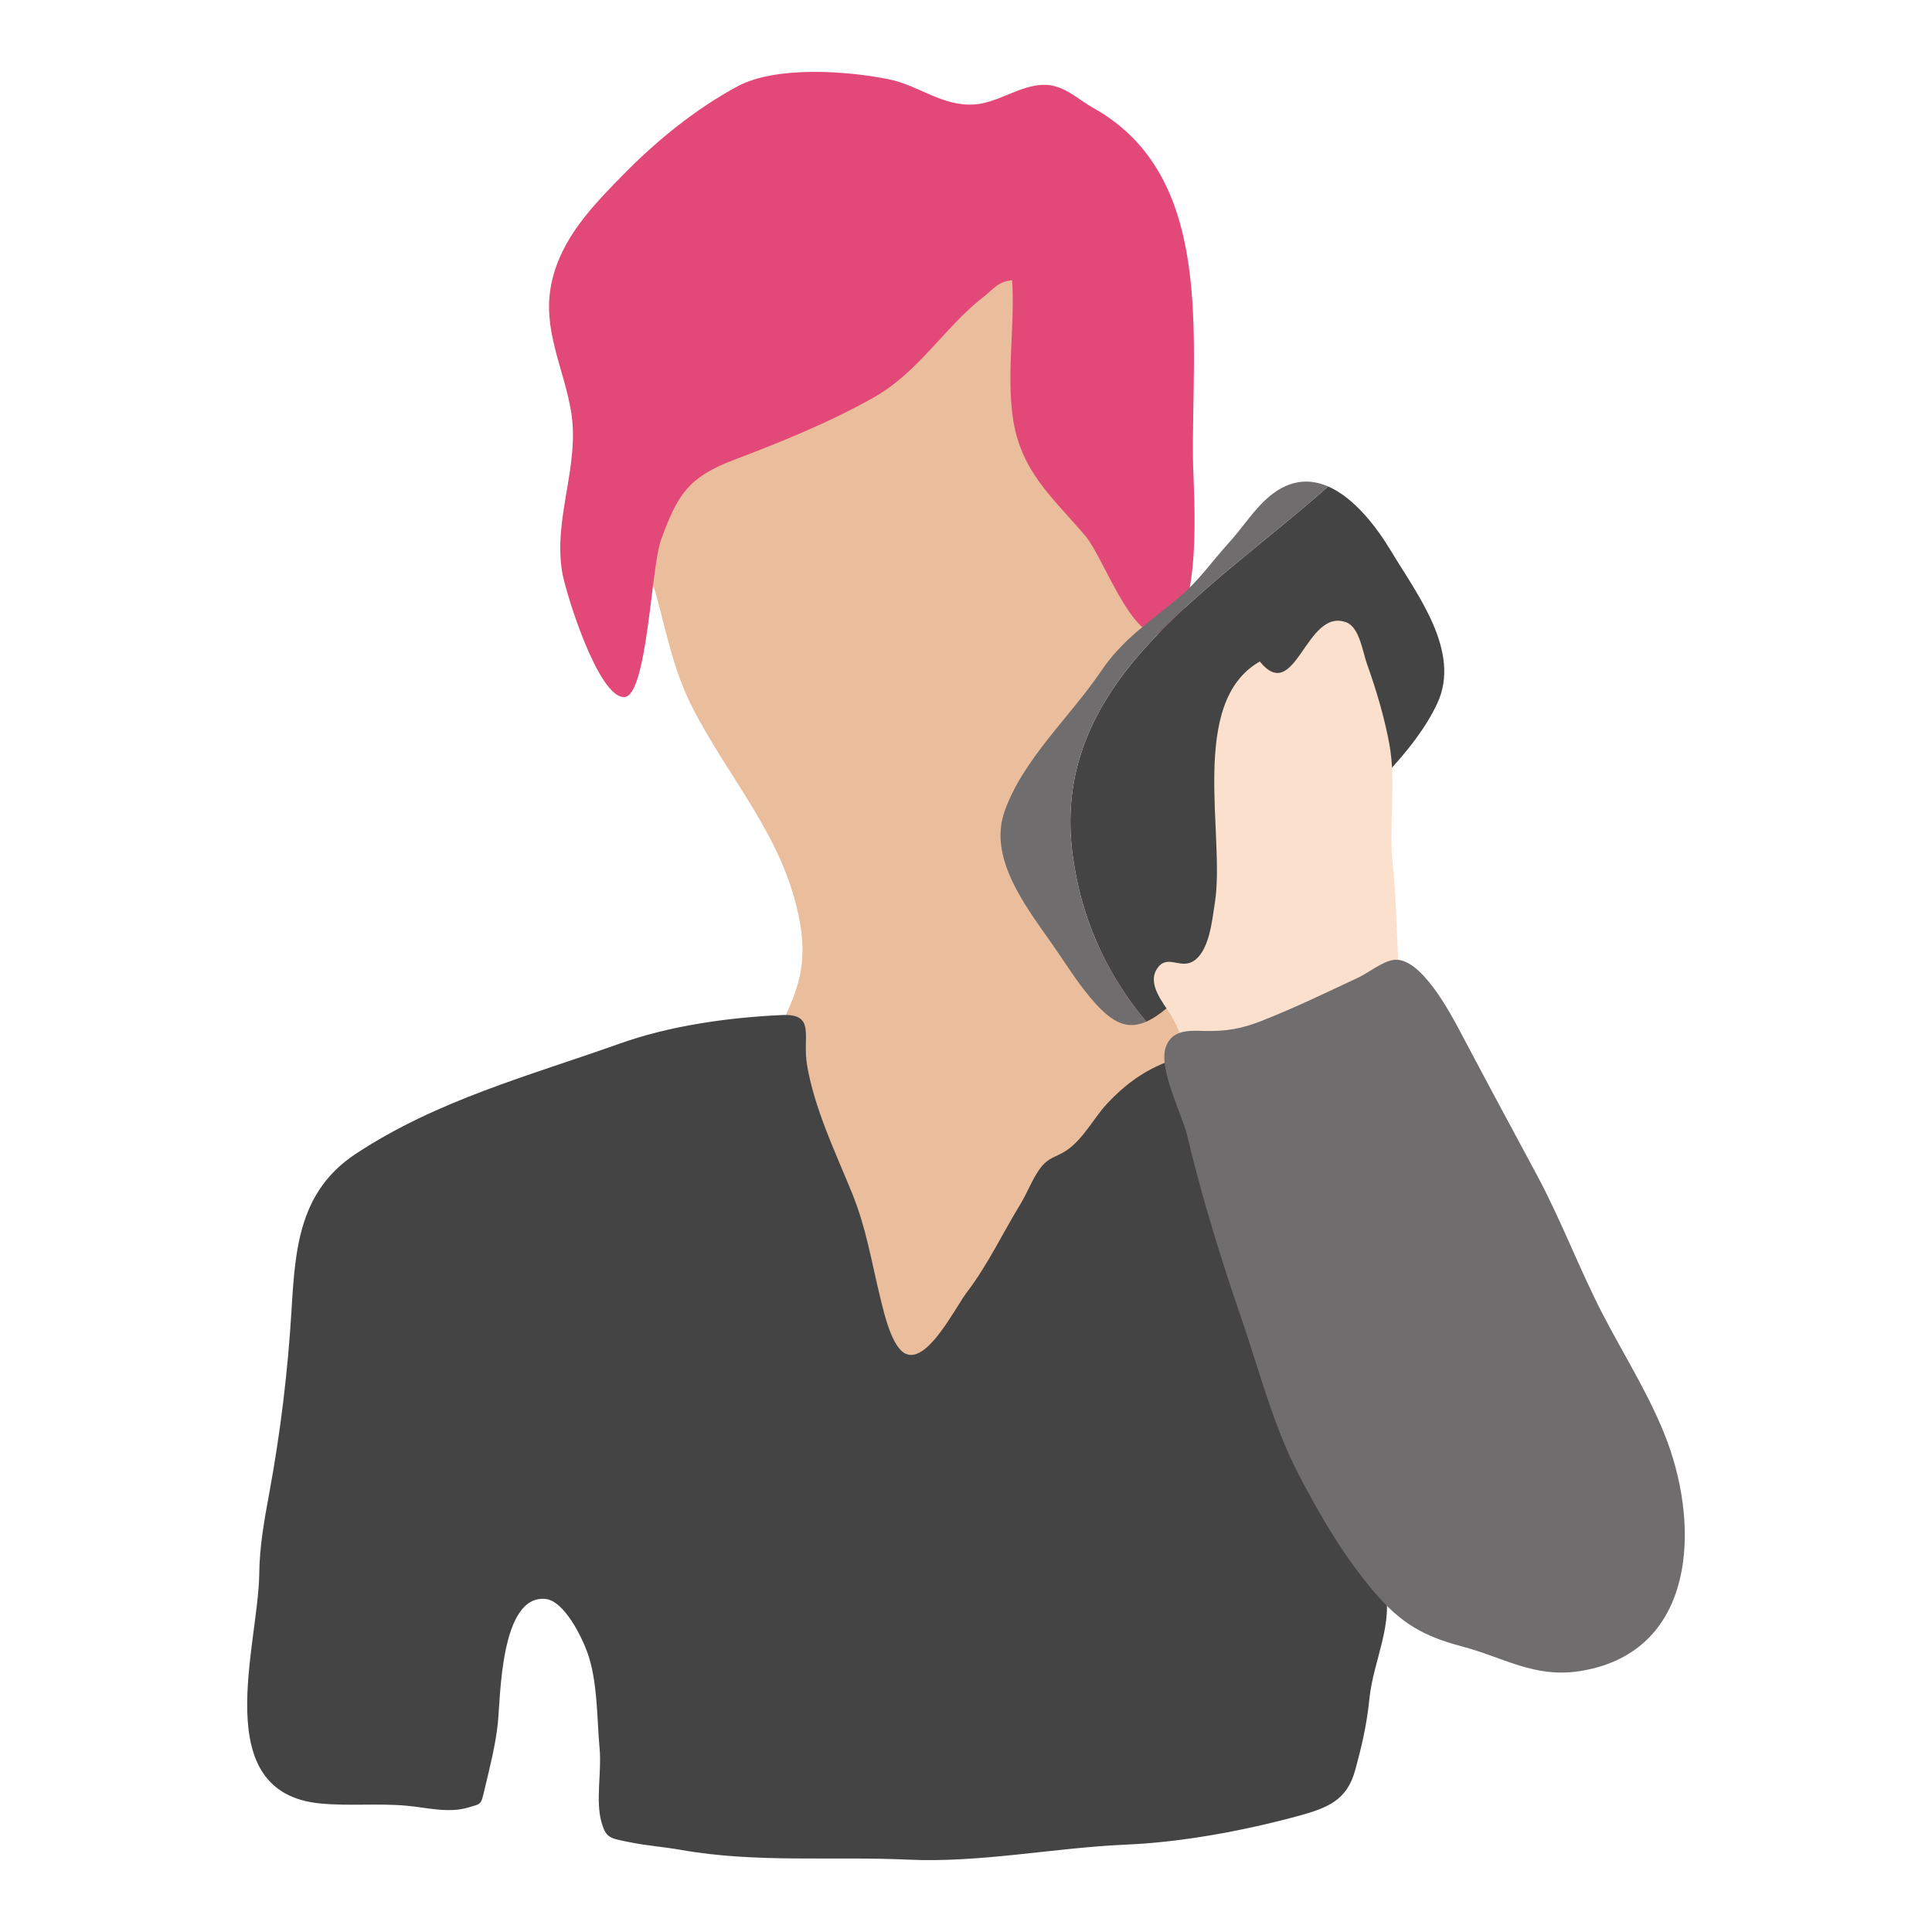
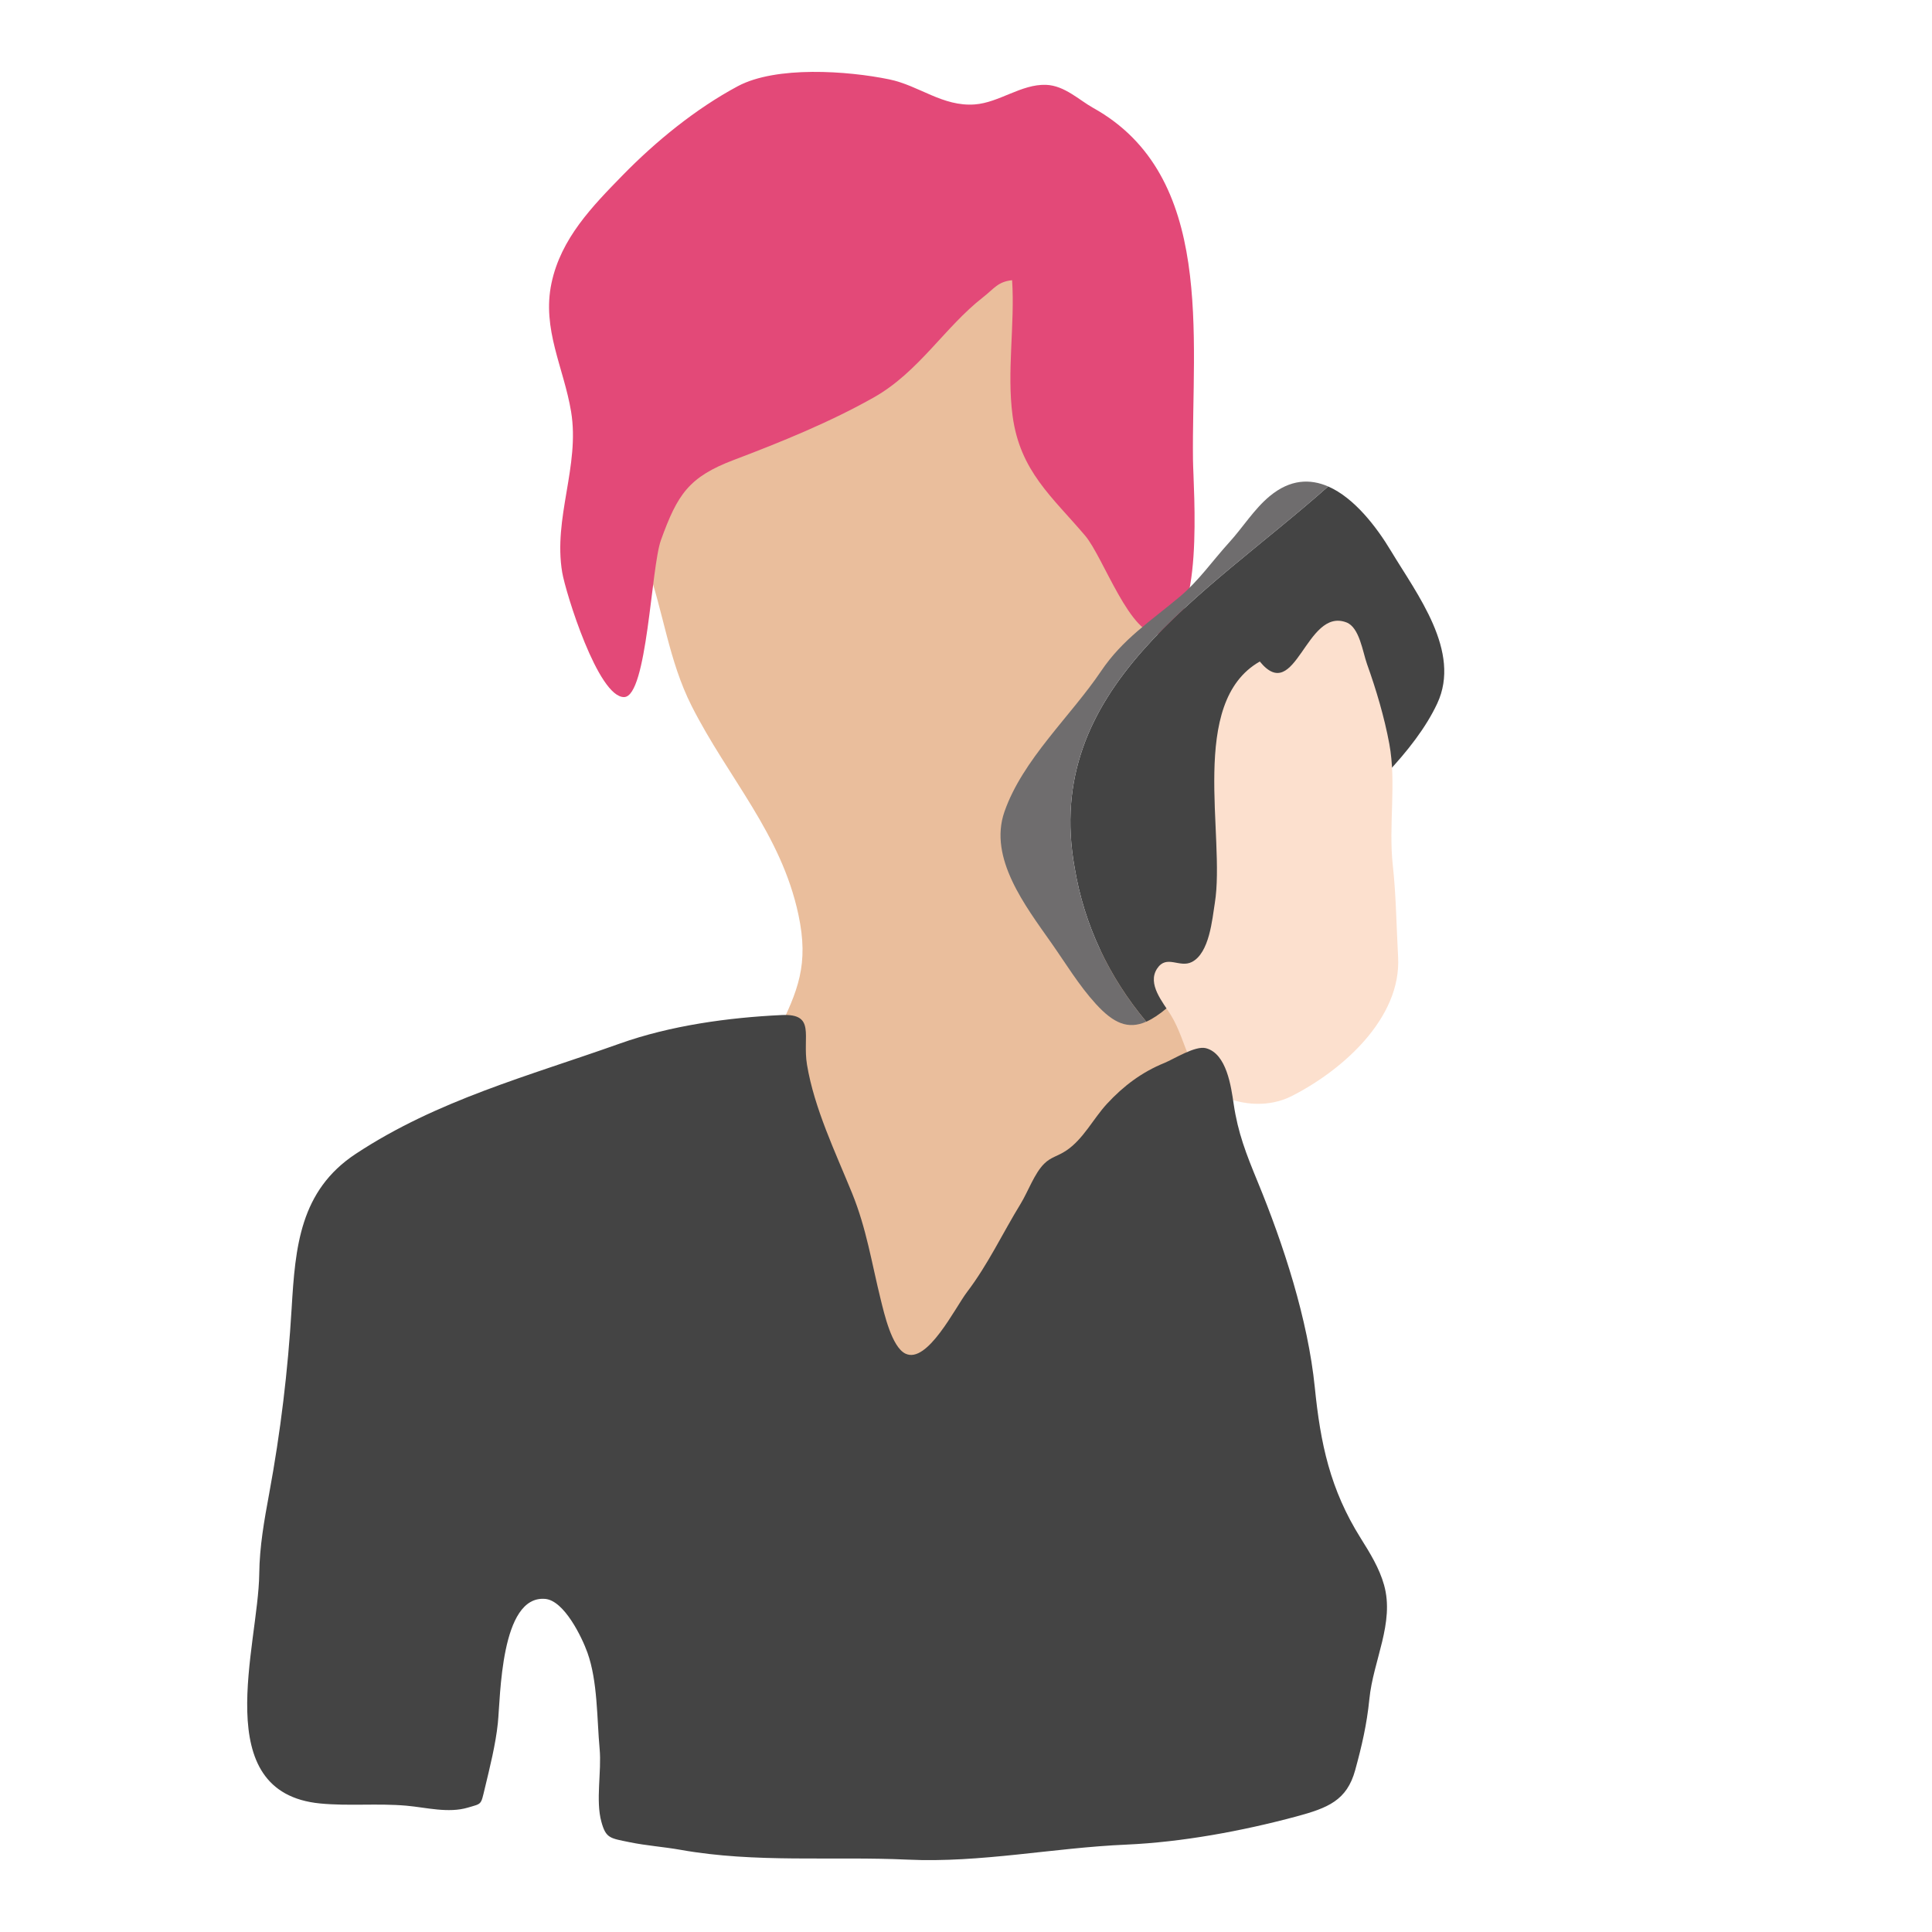
<svg xmlns="http://www.w3.org/2000/svg" version="1.1" x="0px" y="0px" width="150px" height="150px" viewBox="-19.191 -5.58 150 150" overflow="visible" enable-background="new -19.191 -5.58 150 150" xml:space="preserve">
  <defs>
</defs>
  <path fill="#EABE9C" d="M34.508,49.233c2.828,5.592,6.953,9.91,8.292,16.211c0.821,3.855-0.021,5.889-1.667,9.213  c-1.953,3.945,1.043,5.307,2.395,9.287c1.619,4.766,2.232,9.865,3.781,14.637c1.244,3.83,2.222,8.676,6.615,4.344  c2.949-2.908,4.621-8.188,6.717-11.693c1.715-2.867,4.129-5.383,6.482-7.736c1.385-1.387,2.771-2.381,4.357-3.484  c1.566-1.088,4.328-2.934,4.789-4.92c0.32-1.385-0.217-3.789-0.879-4.953c-1.251-2.205-3.465-2.297-5.592-1.727  c-2.829,0.76-4.851-0.451-6.312-2.967c-1.729-2.975-1.2-6.77-0.27-9.938c1.137-3.867,2.621-6.064,5.072-9.199  c1.881-2.406,3.395-4.619,2.104-7.73c-0.948-2.291-3.185-3.068-4.62-4.867c-1.478-1.855-2.975-4.975-3.392-7.281  c-0.567-3.135,1.136-12.859-3.673-13.275c-2.974-0.258-5.785,4.668-7.812,6.293c-1.618,1.297-4.212,2.941-6.175,3.598  c-4.914,1.645-13.238,2.064-15.17,8.139c-0.889,2.795,0.555,4.518,1.463,7.064C32.326,41.927,32.713,45.677,34.508,49.233z" />
  <path fill="#E34978" d="M38.088,1.114c-3.257,1.744-6.359,4.275-8.936,6.912c-2.37,2.428-4.794,4.908-5.527,8.385  c-0.752,3.576,0.961,6.561,1.525,9.977c0.693,4.203-1.406,8.234-0.691,12.477c0.261,1.541,2.785,9.729,4.812,9.676  c1.789-0.047,2.083-10.059,2.854-12.189c1.283-3.547,2.152-4.896,5.677-6.23c3.636-1.375,7.513-2.955,10.868-4.857  c3.488-1.979,5.49-5.449,8.465-7.768c0.869-0.678,1.146-1.207,2.254-1.322c0.225,3.436-0.424,7.119,0.038,10.535  c0.577,4.291,3.064,6.273,5.63,9.295c1.429,1.682,3.523,7.918,5.799,7.66c3.508-0.4,2.604-11.207,2.576-13.57  c-0.111-9.506,1.742-22.031-7.768-27.309c-1.057-0.588-2.199-1.725-3.635-1.779c-1.919-0.072-3.646,1.381-5.537,1.52  c-2.5,0.186-4.324-1.469-6.643-1.945C46.625-0.083,41.066-0.479,38.088,1.114z" />
  <path fill="#444444" d="M88.808,37.202c-1.114-1.857-2.847-4.129-4.882-5.014c-9.644,8.559-22.228,15.596-19.678,29.619  c0.739,4.441,2.668,8.486,5.557,11.936c0.475-0.209,0.982-0.545,1.543-1.01c2.278-1.891,4.124-4.42,5.863-6.783  c1.906-2.586,3.896-4.705,6.322-6.828c3.063-2.684,7.107-6.322,8.863-10.084C94.281,45.003,90.838,40.577,88.808,37.202z" />
  <path fill="#6F6D6E" d="M83.926,32.188c-1.4-0.607-2.943-0.566-4.533,0.75c-1.211,1-2.094,2.438-3.145,3.59  c-1.312,1.441-2.347,2.963-3.852,4.229c-2.253,1.891-4.424,3.279-6.105,5.777c-2.359,3.5-6.092,6.863-7.5,10.918  c-1.246,3.594,1.635,7.316,3.639,10.17c1.127,1.604,2.153,3.312,3.461,4.744c1.364,1.494,2.488,2.004,3.914,1.377  c-2.889-3.449-4.817-7.494-5.557-11.936C61.698,47.784,74.282,40.747,83.926,32.188z" />
  <path fill="#FCE0CE" d="M89.357,68.718c0.266,4.766-4.354,8.832-8.295,10.818c-1.67,0.838-3.761,0.744-5.455-0.072  c-2.504-1.209-2.578-4.102-3.898-6.244c-0.602-0.979-1.855-2.393-1.061-3.6c0.738-1.119,1.738-0.021,2.697-0.512  c1.369-0.699,1.579-3.316,1.783-4.576c0.839-5.201-2.102-15.57,3.492-18.752c2.795,3.43,3.57-4.25,6.73-3.035  c1.011,0.389,1.258,2.291,1.593,3.229c0.71,1.98,1.346,4.117,1.731,6.195c0.565,3.049-0.069,6.33,0.27,9.418  C89.205,63.948,89.227,66.364,89.357,68.718z" />
  <path fill="#444444" d="M5.671,134.442c-8.721-0.844-4.803-12.217-4.734-17.836c0.024-2.129,0.387-4.139,0.771-6.225  c0.884-4.795,1.451-9.484,1.743-14.375c0.284-4.766,0.64-9.143,4.985-12.006c6.346-4.182,13.412-6.035,20.493-8.557  c3.943-1.404,8.434-2.021,12.57-2.215c2.672-0.123,1.594,1.623,1.965,3.857c0.565,3.393,2.211,6.807,3.498,9.969  c1.13,2.781,1.512,5.385,2.23,8.281c0.267,1.07,0.852,3.664,1.912,4.18c1.705,0.828,3.879-3.596,4.78-4.775  c1.63-2.137,2.778-4.6,4.171-6.867c0.563-0.92,1.066-2.355,1.826-3.105c0.529-0.523,1.053-0.576,1.709-1.016  c1.324-0.883,2.1-2.479,3.158-3.627c1.293-1.402,2.729-2.473,4.461-3.176c0.74-0.303,2.404-1.363,3.225-1.148  c1.614,0.42,1.957,2.988,2.156,4.33c0.332,2.25,0.973,3.877,1.851,6.012c2.019,4.898,3.918,10.723,4.45,16.01  c0.434,4.318,1.18,7.9,3.561,11.691c0.731,1.166,1.449,2.33,1.814,3.633c0.826,2.945-0.842,5.852-1.141,8.863  c-0.197,1.967-0.586,3.637-1.102,5.518c-0.646,2.354-2.124,2.934-4.572,3.594c-4.188,1.127-8.882,1.994-13.203,2.184  c-5.659,0.244-11.307,1.428-16.959,1.166c-5.893-0.271-11.82,0.277-17.645-0.762c-1.318-0.234-2.648-0.322-3.957-0.592  c-1.516-0.312-1.832-0.291-2.188-1.584c-0.457-1.652,0.025-3.916-0.135-5.646c-0.218-2.367-0.146-5.252-0.949-7.492  c-0.415-1.162-1.797-4.045-3.283-4.168c-3.479-0.291-3.461,7.635-3.672,9.648c-0.171,1.65-0.623,3.443-1.012,5.064  c-0.316,1.314-0.219,1.166-1.307,1.49c-1.525,0.457-3.248-0.01-4.779-0.146C10.14,134.417,7.892,134.655,5.671,134.442z" />
-   <path fill="#6F6D6E" d="M73.119,74.466c-0.748,0.064-1.443,0.32-1.78,1.203c-0.642,1.684,1.251,5.256,1.638,6.889  c1.142,4.828,2.614,9.57,4.225,14.26c1.406,4.096,2.461,8.303,4.463,12.139c1.669,3.193,3.507,6.344,5.868,9.104  c2.048,2.395,3.783,3.391,6.778,4.184c3.229,0.857,5.623,2.457,9.098,1.928c8.592-1.309,9.406-10.193,7.102-17.117  c-1.221-3.666-3.516-7.207-5.293-10.652c-1.818-3.527-3.207-7.264-5.08-10.746c-1.973-3.672-3.951-7.338-5.896-11.023  c-0.821-1.555-3.157-5.996-5.247-5.686c-0.882,0.129-1.934,0.998-2.736,1.373c-2.484,1.162-4.912,2.342-7.5,3.359  c-1.559,0.615-2.748,0.816-4.404,0.783C73.96,74.454,73.531,74.431,73.119,74.466z" />
</svg>